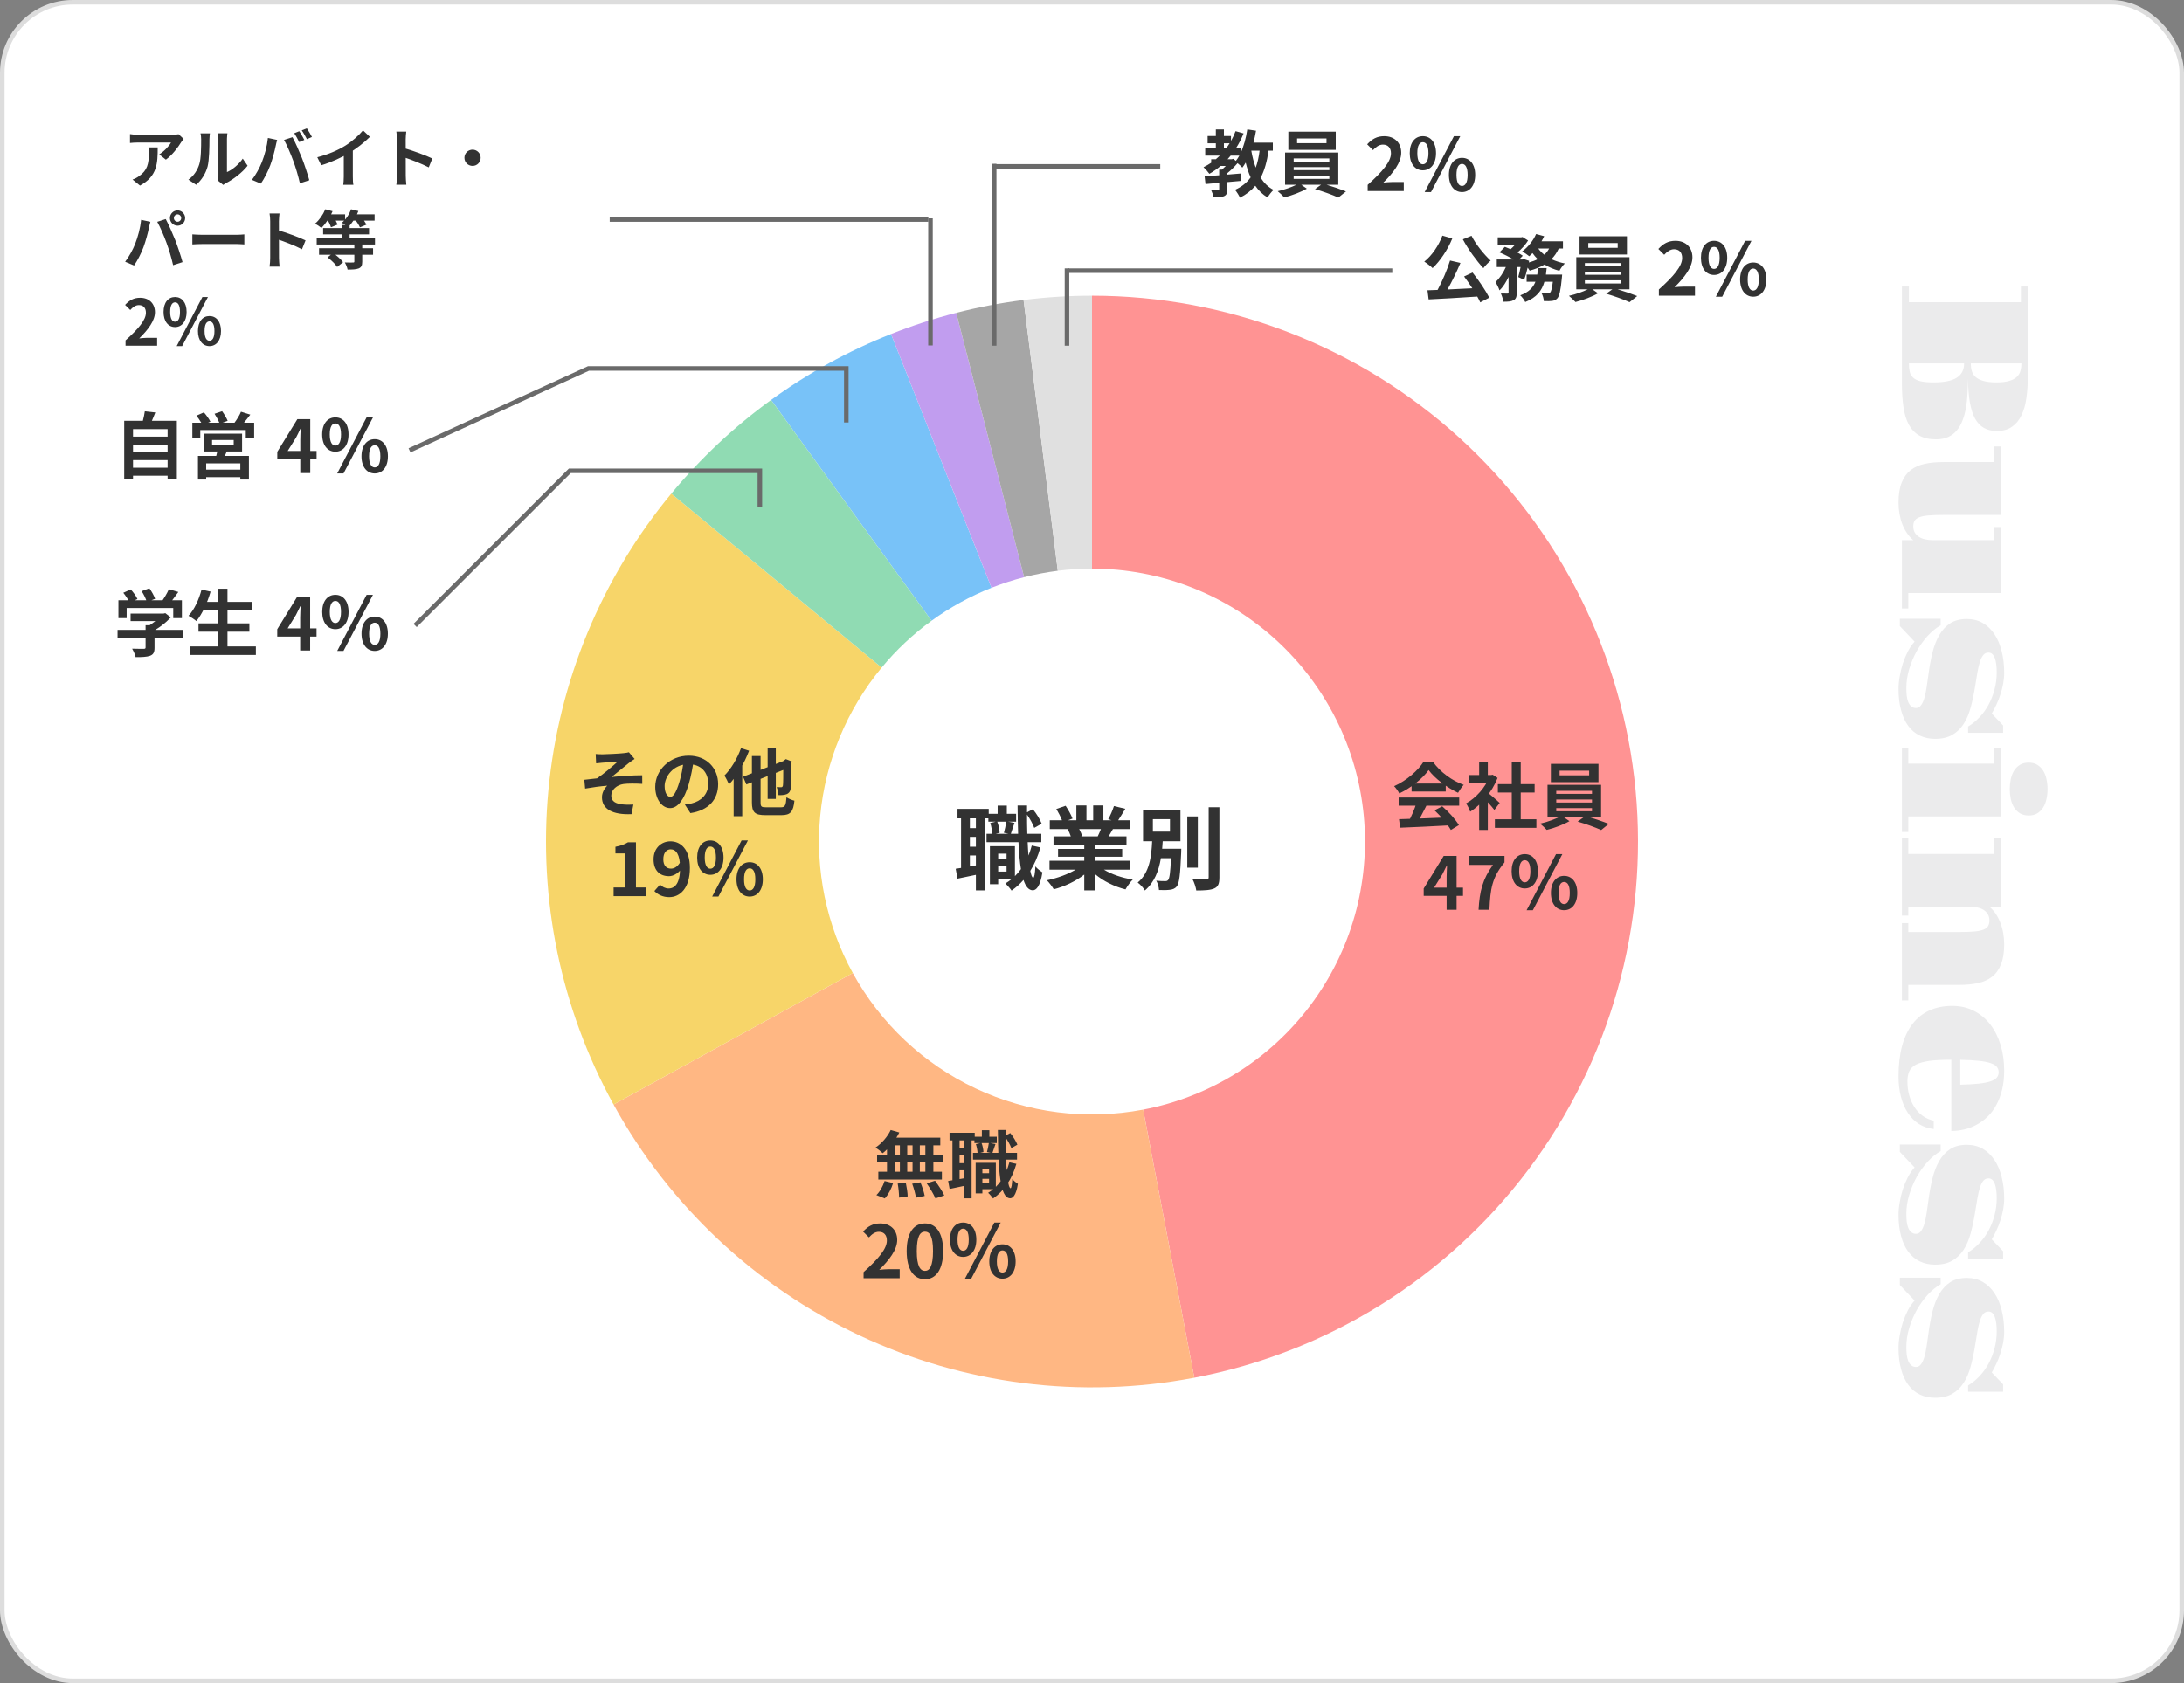
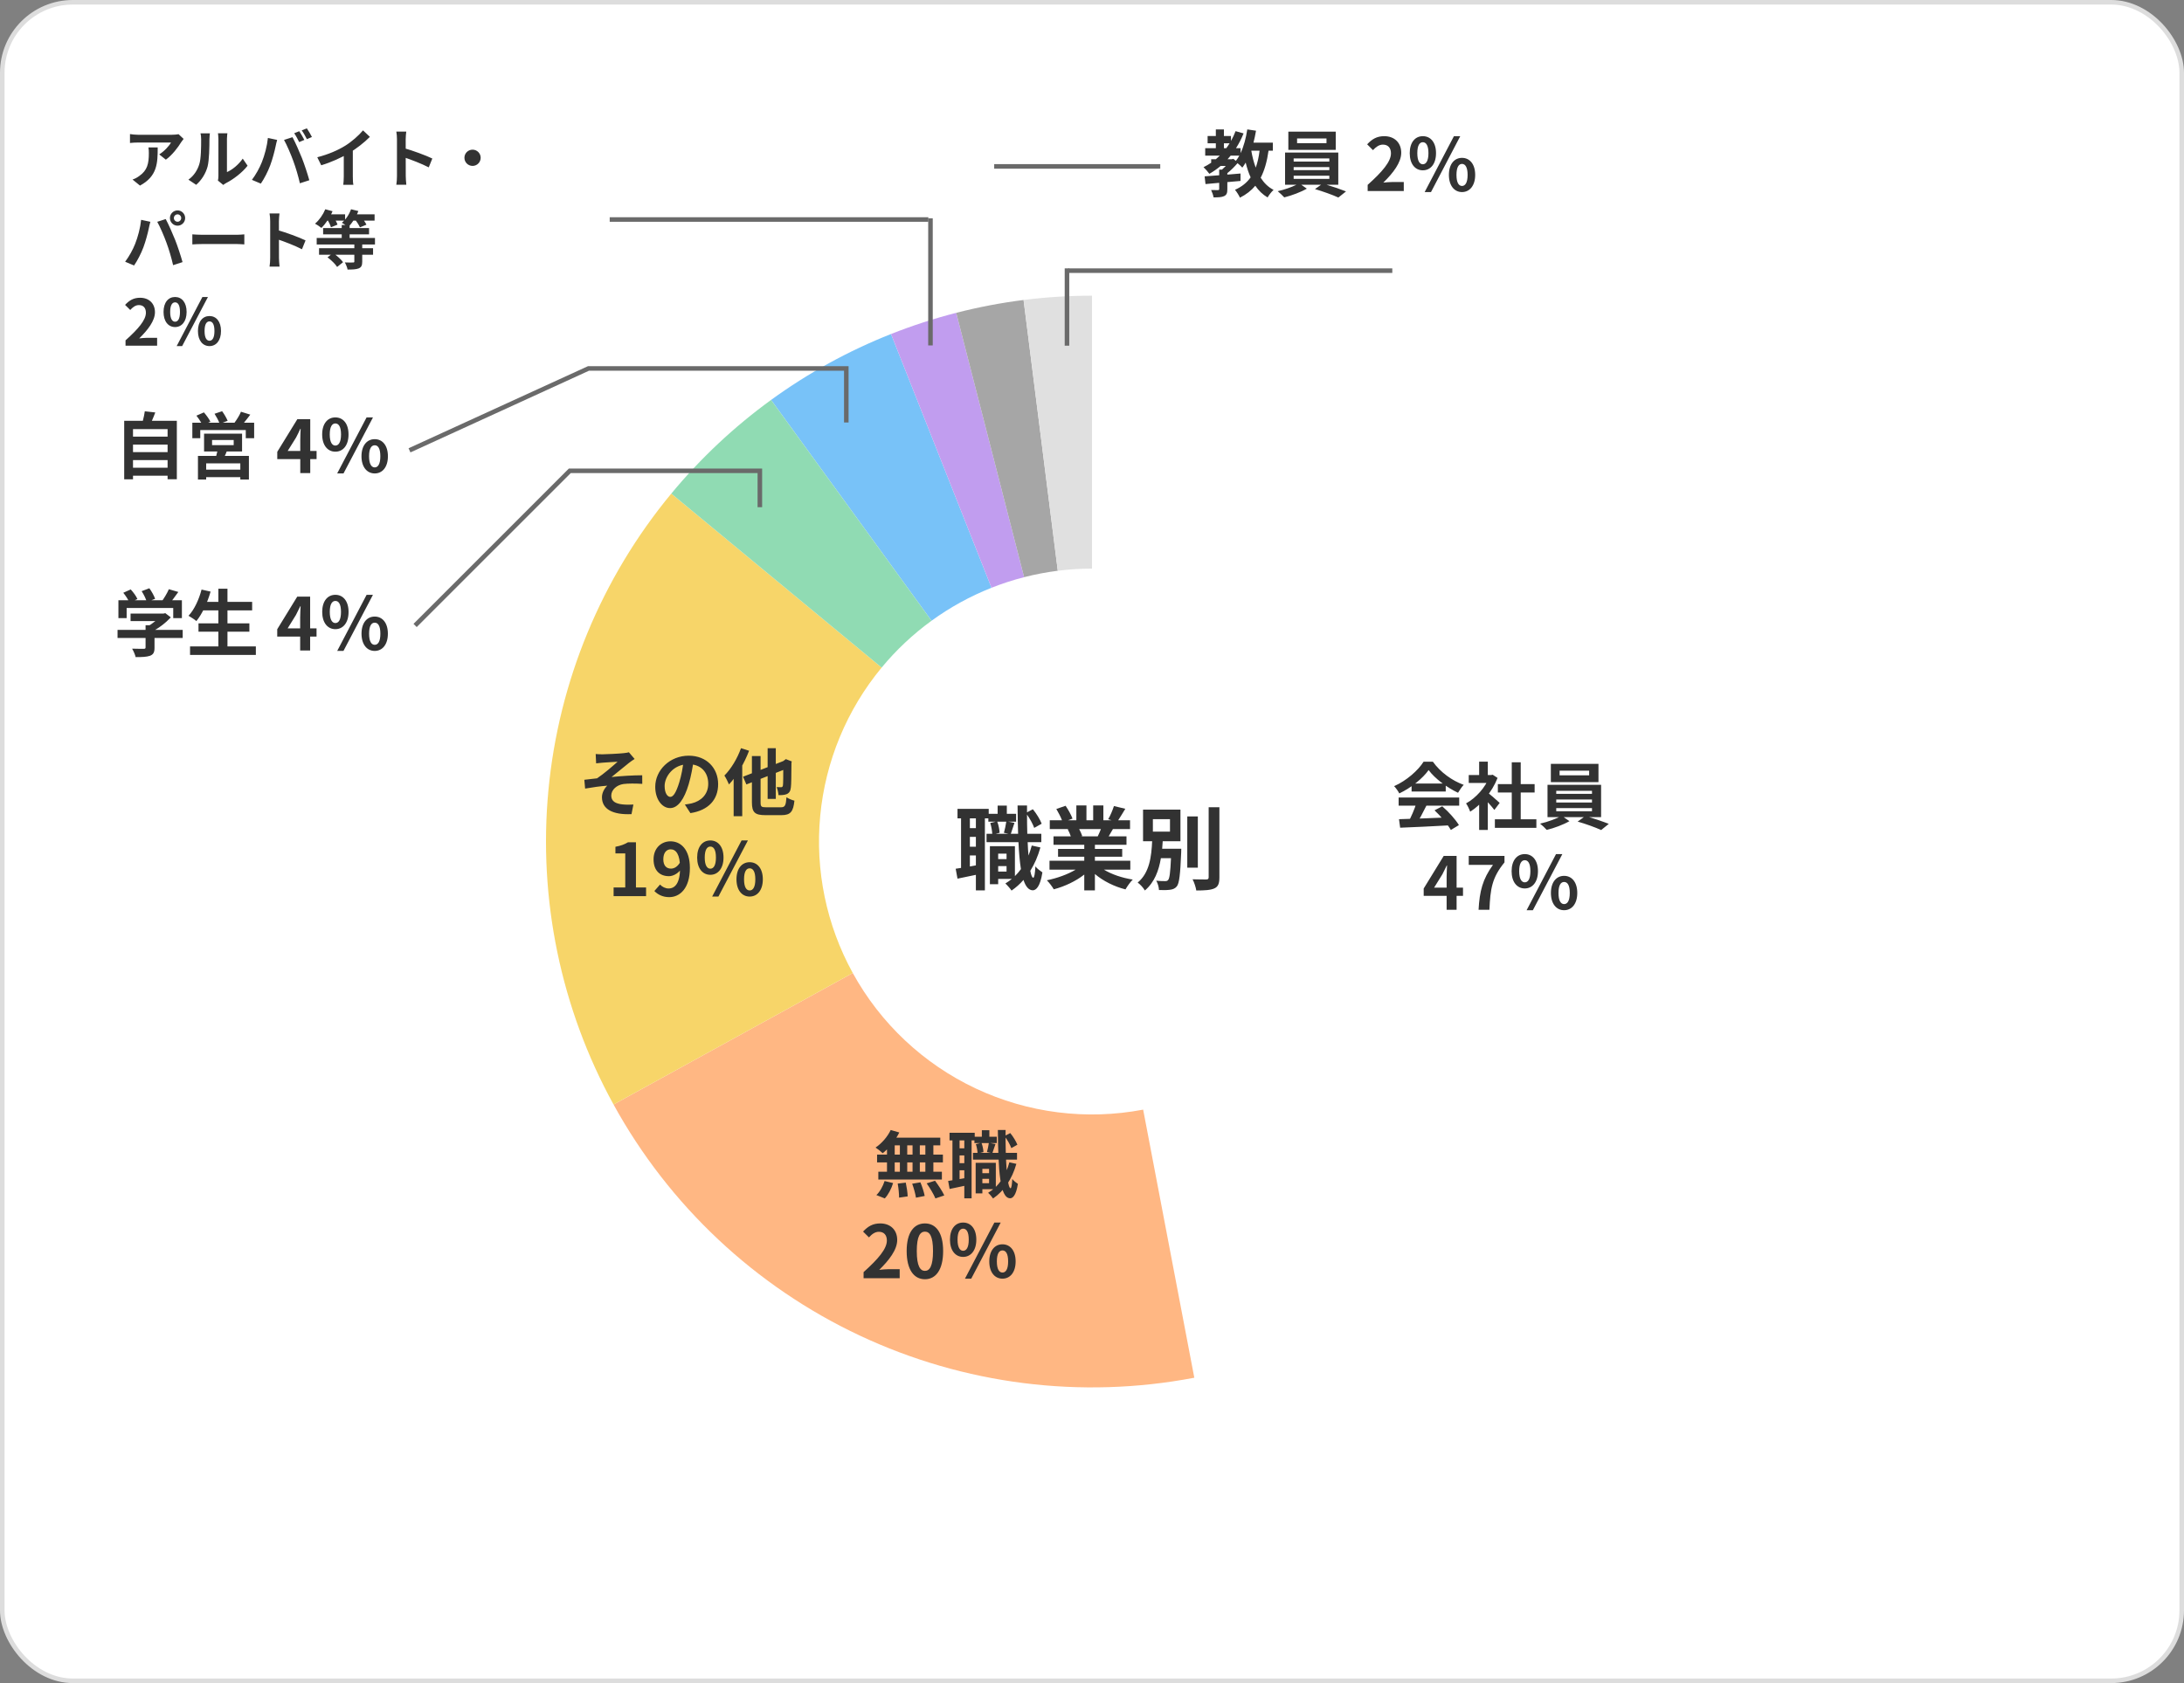
<svg xmlns="http://www.w3.org/2000/svg" width="480" height="370" viewBox="0 0 480 370" fill="none">
  <rect x="0" y="0" width="480" height="370" fill="#808080" stroke="none" />
  <rect x="0.5" y="0.5" width="479" height="369" rx="15.5" fill="white" stroke="#DDDDDD" />
  <path d="M219.38 191.6H221.22V190.4H219.38V191.6ZM221.22 187.66H219.38V188.86H221.22V187.66ZM221.16 180.64H219.18C219.48 181.4 219.66 182.42 219.7 183.08L218.8 183.3H221.66L220.64 183.08C220.84 182.38 221.06 181.36 221.16 180.64ZM214.48 182.06V179.9H213.16V182.06H214.48ZM213.16 190.48L214.48 190.24V188.06H213.16V190.48ZM214.48 186.14V183.98H213.16V186.14H214.48ZM226.76 185.88L228.66 186.3C228.12 188.22 227.38 189.94 226.44 191.44C226.62 192.4 226.84 192.94 227.08 192.96C227.32 192.96 227.48 192.04 227.56 190.46C227.9 190.94 228.76 191.56 229.1 191.78C228.6 195.02 227.66 195.72 226.98 195.72C226.08 195.7 225.42 194.9 224.94 193.44C224.16 194.34 223.28 195.12 222.32 195.78C222.06 195.38 221.38 194.6 220.96 194.22C221.46 193.92 221.94 193.58 222.38 193.22H219.38V194.38H217.56V186.02H223.06V192.6C223.54 192.14 223.98 191.62 224.38 191.06C224.12 189.44 223.94 187.44 223.84 185.14H216.82V183.3H218.08C218.04 182.64 217.88 181.66 217.64 180.92L218.8 180.64H217.22V179.9H216.46V195.74H214.48V192.32C213.06 192.62 211.64 192.92 210.44 193.16L210.04 190.98C210.4 190.94 210.8 190.88 211.22 190.8V179.9H210.44V177.82H217.3V178.9H219.26V177.1H221.28V178.9H223.32V180.64H221.6L222.96 180.9C222.66 181.76 222.38 182.66 222.16 183.3H223.76C223.7 181.4 223.66 179.3 223.64 177.08H225.72V178.58L227 177.9C227.82 178.88 228.6 180.18 228.94 181.08L227.3 182C227.02 181.2 226.38 180.02 225.72 179.08C225.72 180.56 225.74 181.96 225.78 183.3H228.86V185.14H225.86C225.9 186.2 225.96 187.18 226.04 188.08C226.32 187.38 226.56 186.64 226.76 185.88ZM241.96 182.26H237.18C237.46 182.78 237.72 183.38 237.86 183.8L237.52 183.86H241.26C241.5 183.38 241.74 182.8 241.96 182.26ZM248.42 191.18H242.62C244.32 192.22 246.64 193 248.96 193.36C248.42 193.88 247.72 194.88 247.36 195.52C244.9 194.9 242.48 193.7 240.64 192.14V195.74H238.3V192.26C236.44 193.72 233.98 194.88 231.6 195.5C231.26 194.92 230.58 194 230.08 193.52C232.32 193.06 234.68 192.22 236.4 191.18H230.66V189.22H238.3V188.34H232.54V186.62H238.3V185.72H231.54V183.86H235.34C235.18 183.36 234.92 182.76 234.66 182.3L234.9 182.26H230.72V180.32H233.4C233.12 179.56 232.6 178.6 232.16 177.84L234.2 177.14C234.78 178 235.44 179.18 235.72 179.96L234.74 180.32H236.56V177.06H238.78V180.32H240.26V177.06H242.5V180.32H244.28L243.56 180.1C244.04 179.28 244.54 178.08 244.82 177.2L247.32 177.8C246.76 178.72 246.22 179.62 245.76 180.32H248.36V182.26H244.6C244.28 182.84 243.96 183.38 243.66 183.86H247.58V185.72H240.64V186.62H246.64V188.34H240.64V189.22H248.42V191.18ZM253.38 180.08V182.82H257.14V180.08H253.38ZM255.42 186.58H259.62C259.62 186.58 259.6 187.16 259.6 187.44C259.4 192.26 259.18 194.18 258.64 194.86C258.24 195.34 257.78 195.52 257.14 195.6C256.6 195.68 255.68 195.7 254.72 195.66C254.7 195.04 254.46 194.18 254.12 193.6C254.92 193.7 255.72 193.7 256.08 193.7C256.38 193.7 256.56 193.66 256.74 193.44C257.04 193.1 257.22 191.82 257.36 188.66H255.14C254.68 191.4 253.74 193.96 251.62 195.76C251.28 195.16 250.6 194.42 250.04 194.02C252.66 191.86 253.06 188.26 253.22 184.94H251.22V177.98H259.44V184.94H255.54C255.5 185.48 255.46 186.04 255.42 186.58ZM263.26 179.48V190.74H260.94V179.48H263.26ZM265.64 177.46H268V192.86C268 194.26 267.72 194.92 266.9 195.3C266.08 195.68 264.74 195.76 262.92 195.76C262.82 195.06 262.46 193.96 262.1 193.3C263.4 193.34 264.68 193.34 265.1 193.34C265.48 193.34 265.64 193.22 265.64 192.86V177.46Z" fill="#323232" />
-   <path d="M240 65C269.871 65 298.668 76.141 320.762 96.244C342.855 116.348 356.656 143.969 359.467 173.707C362.279 203.445 353.897 233.163 335.962 257.05C318.027 280.938 291.828 297.277 262.486 302.874L251.243 243.937C265.914 241.139 279.014 232.969 287.981 221.025C296.949 209.082 301.139 194.223 299.734 179.354C298.328 164.484 291.427 150.674 280.381 140.622C269.334 130.57 254.935 125 240 125V65Z" fill="#FF9393" />
  <path d="M262.486 302.874C237.593 307.623 211.836 304.369 188.906 293.579C165.977 282.789 147.052 265.017 134.843 242.81L187.422 213.905C193.526 225.009 202.988 233.895 214.453 239.29C225.918 244.685 238.797 246.311 251.243 243.937L262.486 302.874Z" fill="#FFB783" />
  <path d="M134.843 242.81C123.255 221.731 118.269 197.655 120.533 173.707C122.796 149.759 132.205 127.044 147.538 108.509L193.769 146.755C186.103 156.022 181.398 167.379 180.266 179.353C179.134 191.328 181.627 203.365 187.422 213.905L134.843 242.81Z" fill="#F7D569" />
  <path d="M169.466 87.918C177.61 82.001 186.466 77.132 195.825 73.427L217.913 129.213C213.233 131.066 208.805 133.501 204.733 136.459L169.466 87.918Z" fill="#78C2F8" />
  <path d="M147.538 108.509C153.955 100.753 161.322 93.835 169.466 87.918L204.733 136.459C200.661 139.417 196.977 142.876 193.769 146.755L147.538 108.509Z" fill="#90DBB3" />
  <path d="M195.825 73.427C200.5 71.576 205.287 70.02 210.157 68.77L225.079 126.885C222.643 127.51 220.25 128.288 217.913 129.213L195.825 73.427Z" fill="#C19DEF" />
  <path d="M210.157 68.77C215.027 67.52 219.971 66.576 224.96 65.946L232.48 125.473C229.986 125.788 227.514 126.26 225.079 126.885L210.157 68.77Z" fill="#A6A6A6" />
  <path d="M224.96 65.946C229.949 65.316 234.972 65 240 65V125C237.486 125 234.974 125.158 232.48 125.473L224.96 65.946Z" fill="#E0E0E0" />
  <path d="M307.472 180.088C310.336 180.008 314.784 179.848 318.816 179.672L318.752 181.432C314.832 181.656 310.608 181.848 307.728 181.96L307.472 180.088ZM307.392 175.32H320.704V177.112H307.392V175.32ZM310.24 172.248H317.744V174.008H310.24V172.248ZM311.312 176.488L313.504 177.096C312.752 178.6 311.888 180.264 311.168 181.336L309.488 180.776C310.144 179.608 310.912 177.832 311.312 176.488ZM315.28 178.136L316.976 177.256C318.416 178.488 319.904 180.168 320.64 181.384L318.864 182.456C318.192 181.24 316.656 179.416 315.28 178.136ZM313.984 169.288C312.688 171.112 310.192 173.16 307.536 174.424C307.312 173.96 306.8 173.24 306.4 172.824C309.136 171.624 311.696 169.336 312.88 167.448H314.912C316.608 169.8 319.152 171.624 321.696 172.536C321.232 173.016 320.8 173.704 320.448 174.28C318.048 173.16 315.344 171.144 313.984 169.288ZM328.544 180.104H337.664V181.992H328.544V180.104ZM329.2 172.376H337.28V174.216H329.2V172.376ZM332.256 167.576H334.224V181.016H332.256V167.576ZM322.8 170.376H328.048V172.12H322.8V170.376ZM325.088 175.848L326.992 173.576V182.456H325.088V175.848ZM325.088 167.432H326.992V171.192H325.088V167.432ZM326.8 174.12C327.36 174.504 329.168 176.104 329.6 176.504L328.432 178.056C327.808 177.224 326.464 175.752 325.744 175.048L326.8 174.12ZM327.344 170.376H327.728L328.064 170.312L329.136 171.016C327.92 174.136 325.504 176.936 323.12 178.44C322.944 177.928 322.496 176.984 322.208 176.616C324.384 175.432 326.496 173.08 327.344 170.728V170.376ZM342.768 169.416V170.44H349.264V169.416H342.768ZM340.848 167.928H351.312V171.944H340.848V167.928ZM342.032 175.752V176.424H349.888V175.752H342.032ZM342.032 177.656V178.344H349.888V177.656H342.032ZM342.032 173.848V174.52H349.888V173.848H342.032ZM340.112 172.536H351.888V179.64H340.112V172.536ZM343.216 179.32L344.928 180.52C343.648 181.272 341.568 182.056 339.936 182.44C339.584 182.04 338.944 181.432 338.48 181.064C340.16 180.696 342.208 179.944 343.216 179.32ZM346.736 180.616L348.416 179.4C350.112 179.848 352.256 180.6 353.584 181.112L351.904 182.472C350.656 181.896 348.448 181.096 346.736 180.616ZM317.939 200V192.72C317.939 192.032 318.003 190.96 318.035 190.256H317.971C317.667 190.896 317.347 191.552 317.011 192.192L315.187 195.136H321.539V196.944H312.899V195.328L317.299 188.16H320.131V200H317.939ZM324.96 200C325.184 195.904 325.856 193.264 328.128 190.128H322.8V188.16H330.656V189.584C327.904 192.944 327.552 195.376 327.344 200H324.96ZM335.118 195.312C333.406 195.312 332.222 193.888 332.222 191.52C332.222 189.136 333.406 187.76 335.118 187.76C336.814 187.76 338.014 189.136 338.014 191.52C338.014 193.888 336.814 195.312 335.118 195.312ZM335.118 193.968C335.822 193.968 336.35 193.264 336.35 191.52C336.35 189.76 335.822 189.104 335.118 189.104C334.43 189.104 333.886 189.76 333.886 191.52C333.886 193.264 334.43 193.968 335.118 193.968ZM343.758 200.096C342.062 200.096 340.862 198.688 340.862 196.304C340.862 193.92 342.062 192.544 343.758 192.544C345.454 192.544 346.654 193.92 346.654 196.304C346.654 198.688 345.454 200.096 343.758 200.096ZM343.758 198.752C344.478 198.752 345.006 198.048 345.006 196.304C345.006 194.56 344.478 193.888 343.758 193.888C343.054 193.888 342.526 194.56 342.526 196.304C342.526 198.048 343.054 198.752 343.758 198.752ZM335.518 200.096L341.982 187.76H343.374L336.894 200.096H335.518Z" fill="#323232" />
  <path d="M28.697 134.888H36.073V136.536H28.697V134.888ZM25.833 138.472H40.153V140.248H25.833V138.472ZM31.993 137.448H33.961V142.392C33.961 143.384 33.721 143.88 32.953 144.168C32.201 144.424 31.177 144.456 29.817 144.456C29.689 143.912 29.337 143.096 29.033 142.6C30.057 142.632 31.257 142.632 31.577 142.632C31.897 142.632 31.993 142.552 31.993 142.328V137.448ZM35.449 134.888H35.929L36.329 134.792L37.545 135.72C36.441 136.904 34.857 138.152 33.289 138.904C33.065 138.584 32.553 138.056 32.265 137.8C33.497 137.16 34.857 136.024 35.449 135.24V134.888ZM26.025 131.96H39.977V135.88H38.073V133.656H27.833V135.88H26.025V131.96ZM37.113 129.528L39.193 130.136C38.457 131.192 37.625 132.28 36.969 132.984L35.401 132.408C36.009 131.624 36.729 130.424 37.113 129.528ZM27.097 130.312L28.729 129.576C29.305 130.2 29.945 131.064 30.201 131.688L28.457 132.488C28.233 131.896 27.641 130.984 27.097 130.312ZM31.129 129.96L32.825 129.32C33.337 130.024 33.881 131 34.089 131.64L32.265 132.344C32.105 131.704 31.609 130.696 31.129 129.96ZM44.281 132.312H55.417V134.184H44.281V132.312ZM43.625 137.032H54.809V138.872H43.625V137.032ZM41.769 142.104H56.233V143.976H41.769V142.104ZM47.993 129.416H49.993V143.032H47.993V129.416ZM44.297 129.608L46.281 130.056C45.577 132.536 44.409 135 43.161 136.536C42.777 136.2 41.929 135.64 41.433 135.368C42.697 134.024 43.721 131.816 44.297 129.608ZM65.97 143V135.72C65.97 135.032 66.034 133.96 66.066 133.256H66.002C65.698 133.896 65.378 134.552 65.042 135.192L63.218 138.136H69.57V139.944H60.93V138.328L65.33 131.16H68.162V143H65.97ZM73.711 138.312C71.999 138.312 70.815 136.888 70.815 134.52C70.815 132.136 71.999 130.76 73.711 130.76C75.407 130.76 76.607 132.136 76.607 134.52C76.607 136.888 75.407 138.312 73.711 138.312ZM73.711 136.968C74.415 136.968 74.943 136.264 74.943 134.52C74.943 132.76 74.415 132.104 73.711 132.104C73.023 132.104 72.479 132.76 72.479 134.52C72.479 136.264 73.023 136.968 73.711 136.968ZM82.351 143.096C80.655 143.096 79.455 141.688 79.455 139.304C79.455 136.92 80.655 135.544 82.351 135.544C84.047 135.544 85.247 136.92 85.247 139.304C85.247 141.688 84.047 143.096 82.351 143.096ZM82.351 141.752C83.071 141.752 83.599 141.048 83.599 139.304C83.599 137.56 83.071 136.888 82.351 136.888C81.647 136.888 81.119 137.56 81.119 139.304C81.119 141.048 81.647 141.752 82.351 141.752ZM74.111 143.096L80.575 130.76H81.967L75.487 143.096H74.111Z" fill="#323232" />
  <path d="M29.233 102.816H36.833V101.152H29.233V102.816ZM36.833 97.744H29.233V99.392H36.833V97.744ZM36.833 94.336H29.233V95.984H36.833V94.336ZM33.377 92.512H38.865V105.36H36.833V104.576H29.233V105.376H27.297V92.512H31.393C31.569 91.824 31.745 91.056 31.825 90.416L34.129 90.672C33.889 91.312 33.633 91.936 33.377 92.512ZM52.817 103.248V101.856H45.313V103.248H52.817ZM46.609 96.736V97.856H51.361V96.736H46.609ZM53.201 99.248H49.825C49.697 99.6 49.553 99.92 49.409 100.224H54.705V105.424H52.817V104.896H45.313V105.424H43.505V100.224H47.521C47.601 99.904 47.697 99.568 47.761 99.248H44.849V95.328H53.201V99.248ZM53.617 92.928H55.857V96.336H54.017V94.544H44.017V96.336H42.273V92.928H44.225C43.937 92.416 43.537 91.84 43.169 91.376L44.817 90.656C45.345 91.264 45.969 92.112 46.241 92.704L45.729 92.928H48.193C47.969 92.352 47.537 91.568 47.153 90.96L48.817 90.4C49.281 91.024 49.809 91.936 50.033 92.512L48.913 92.928H51.537C52.049 92.24 52.657 91.28 52.961 90.512L55.009 91.152C54.545 91.76 54.065 92.4 53.617 92.928ZM63.226 99.136H65.994V96.72C65.994 96.032 66.042 94.96 66.074 94.256H66.01C65.722 94.896 65.402 95.552 65.066 96.192L63.226 99.136ZM65.994 104V100.928H60.938V99.328L65.354 92.144H68.186V99.136H69.578V100.928H68.186V104H65.994ZM73.703 99.296C72.007 99.296 70.807 97.888 70.807 95.504C70.807 93.12 72.007 91.76 73.703 91.76C75.415 91.76 76.599 93.12 76.599 95.504C76.599 97.888 75.415 99.296 73.703 99.296ZM73.703 97.952C74.407 97.952 74.951 97.248 74.951 95.504C74.951 93.76 74.407 93.088 73.703 93.088C73.015 93.088 72.471 93.76 72.471 95.504C72.471 97.248 73.015 97.952 73.703 97.952ZM82.359 104.08C80.663 104.08 79.447 102.672 79.447 100.304C79.447 97.92 80.663 96.544 82.359 96.544C84.055 96.544 85.255 97.92 85.255 100.304C85.255 102.672 84.055 104.08 82.359 104.08ZM82.359 102.752C83.063 102.752 83.591 102.032 83.591 100.304C83.591 98.544 83.063 97.888 82.359 97.888C81.655 97.888 81.111 98.544 81.111 100.304C81.111 102.032 81.655 102.752 82.359 102.752ZM74.103 104.08L80.567 91.76H81.975L75.495 104.08H74.103Z" fill="#323232" />
  <path d="M276.833 33.12H275.009C275.233 34.448 275.553 35.696 275.985 36.848C276.385 35.76 276.657 34.512 276.833 33.12ZM270.721 35.008L271.057 34.912L271.617 35.36C271.889 35.024 272.145 34.64 272.385 34.208H270.481C270.257 34.48 270.033 34.752 269.793 35.008H270.721ZM268.993 31.504V32.576H269.521C269.777 32.224 270.017 31.872 270.241 31.504H268.993ZM279.745 33.12H278.801C278.465 35.488 277.921 37.44 277.073 39.072C277.793 40.208 278.721 41.136 279.905 41.744C279.473 42.128 278.881 42.88 278.593 43.408C277.489 42.752 276.609 41.888 275.889 40.832C275.009 41.888 273.905 42.752 272.513 43.456C272.337 43.008 271.777 42.128 271.425 41.728C272.929 41.056 274.033 40.16 274.865 38.992C274.417 38.016 274.065 36.928 273.777 35.744C273.537 36.144 273.297 36.512 273.041 36.848C272.833 36.608 272.385 36.192 271.985 35.872C271.345 36.624 270.529 37.44 269.745 38.064V38.384C270.705 38.32 271.681 38.224 272.641 38.144V39.776C271.681 39.872 270.705 39.952 269.745 40.032V41.6C269.745 42.416 269.601 42.848 269.025 43.12C268.449 43.376 267.713 43.392 266.721 43.392C266.641 42.896 266.401 42.224 266.177 41.776C266.785 41.792 267.489 41.792 267.681 41.792C267.889 41.776 267.953 41.728 267.953 41.552V40.192C266.849 40.288 265.825 40.384 264.945 40.464L264.753 38.768C265.649 38.704 266.753 38.624 267.953 38.528V37.28H268.577C268.849 37.04 269.137 36.768 269.409 36.48H268.273C267.489 37.136 266.673 37.712 265.793 38.208C265.537 37.84 264.897 37.104 264.513 36.752C265.105 36.464 265.665 36.128 266.193 35.776V35.008H267.217C267.521 34.752 267.809 34.48 268.097 34.208H264.881V32.576H267.217V31.504H265.409V29.904H267.217V28.448H268.993V29.904H270.545V30.992C270.929 30.32 271.265 29.584 271.553 28.832L273.313 29.328C272.849 30.496 272.289 31.568 271.649 32.576H272.657V33.664C273.361 32.176 273.841 30.336 274.129 28.448L276.049 28.736C275.889 29.632 275.713 30.512 275.489 31.36H279.745V33.12ZM291.537 31.472V30.432H285.073V31.472H291.537ZM293.569 28.944V32.944H283.153V28.944H293.569ZM284.321 38.624V39.328H292.161V38.624H284.321ZM284.321 36.736V37.408H292.161V36.736H284.321ZM284.321 34.832V35.52H292.161V34.832H284.321ZM294.129 40.608H291.537C293.041 41.056 294.721 41.632 295.825 42.08L294.145 43.424C292.913 42.848 290.705 42.064 289.009 41.568L290.353 40.608H285.985L287.217 41.472C285.921 42.224 283.873 42.992 282.257 43.392C281.905 42.992 281.249 42.4 280.817 42.032C282.209 41.728 283.857 41.152 284.945 40.608H282.433V33.536H294.129V40.608ZM300.586 42V40.64C303.802 37.76 305.706 35.536 305.706 33.712C305.706 32.512 305.066 31.792 303.93 31.792C303.066 31.792 302.362 32.352 301.754 33.008L300.474 31.728C301.562 30.56 302.618 29.936 304.234 29.936C306.474 29.936 307.962 31.376 307.962 33.584C307.962 35.728 306.186 38.032 304.026 40.144C304.618 40.08 305.402 40.016 305.962 40.016H308.522V42H300.586ZM312.712 37.44C311.016 37.44 309.832 36.048 309.832 33.664C309.832 31.296 311.016 29.936 312.712 29.936C314.408 29.936 315.608 31.296 315.608 33.664C315.608 36.048 314.408 37.44 312.712 37.44ZM312.712 36.112C313.4 36.112 313.944 35.408 313.944 33.664C313.944 31.92 313.4 31.264 312.712 31.264C312.024 31.264 311.496 31.92 311.496 33.664C311.496 35.408 312.024 36.112 312.712 36.112ZM313.112 42.224L319.544 29.936H320.936L314.504 42.224H313.112ZM321.32 42.224C319.64 42.224 318.44 40.816 318.44 38.448C318.44 36.064 319.64 34.704 321.32 34.704C323 34.704 324.216 36.064 324.216 38.448C324.216 40.816 323 42.224 321.32 42.224ZM321.32 40.88C322.008 40.88 322.552 40.192 322.552 38.448C322.552 36.704 322.008 36.032 321.32 36.032C320.632 36.032 320.104 36.704 320.104 38.448C320.104 40.192 320.632 40.88 321.32 40.88Z" fill="#323232" />
-   <path d="M321.505 52.616L323.409 51.832C324.337 53.704 326.161 55.944 327.617 57.288C327.121 57.688 326.385 58.424 326.017 58.952C324.513 57.336 322.673 54.808 321.505 52.616ZM317.009 51.8L319.185 52.424C318.161 54.936 316.481 57.416 314.849 58.936C314.465 58.536 313.521 57.816 313.025 57.512C314.673 56.216 316.177 54.024 317.009 51.8ZM321.777 60.776L323.633 59.912C325.025 61.64 326.529 63.896 327.313 65.432L325.329 66.472C325.169 66.088 324.945 65.656 324.673 65.192C320.833 65.448 316.801 65.688 313.985 65.816L313.729 63.816L315.953 63.736C316.977 61.832 318.081 59.272 318.689 57.272L320.977 57.8C320.145 59.768 319.105 61.912 318.129 63.64C319.857 63.56 321.729 63.464 323.585 63.368C323.009 62.472 322.369 61.56 321.777 60.776ZM339.761 60.36H343.329C343.329 60.36 343.297 60.856 343.265 61.08C343.009 63.848 342.721 65.08 342.257 65.592C341.905 65.96 341.569 66.088 341.089 66.152C340.689 66.2 340.033 66.216 339.297 66.184C339.281 65.656 339.073 64.92 338.785 64.424C339.361 64.488 339.905 64.504 340.161 64.504C340.385 64.504 340.513 64.472 340.673 64.328C340.897 64.12 341.105 63.432 341.281 61.944H339.425C338.881 63.848 337.745 65.4 335.217 66.392C335.009 65.944 334.513 65.272 334.113 64.92C336.033 64.216 336.961 63.192 337.457 61.944H335.521V60.36H337.857C337.937 59.896 337.985 59.432 338.017 58.936H339.921C339.873 59.416 339.825 59.896 339.761 60.36ZM340.465 54.632H338.081C338.433 55.128 338.881 55.592 339.409 55.992C339.841 55.608 340.193 55.144 340.465 54.632ZM343.505 54.632H342.577C342.161 55.544 341.633 56.312 340.977 56.968C341.857 57.384 342.849 57.704 343.921 57.912C343.505 58.296 342.977 59.048 342.721 59.528C341.505 59.224 340.417 58.744 339.457 58.152C338.513 58.728 337.409 59.16 336.193 59.496C336.097 59.32 335.937 59.08 335.745 58.824C335.521 59.816 335.249 60.776 334.961 61.496L333.681 60.904C333.857 60.312 334.049 59.512 334.193 58.696H333.345V64.328C333.345 65.192 333.217 65.704 332.657 65.992C332.113 66.296 331.393 66.328 330.401 66.328C330.353 65.8 330.097 65.032 329.857 64.52C330.449 64.536 331.089 64.536 331.297 64.536C331.489 64.52 331.553 64.488 331.553 64.296V60.872C330.993 62.056 330.321 63.128 329.553 63.832C329.393 63.288 328.977 62.504 328.689 61.992C329.569 61.208 330.401 59.96 330.961 58.696H328.961V57.032H332.625C331.729 56.488 330.529 55.88 329.537 55.48L330.737 54.264C331.121 54.408 331.569 54.584 332.001 54.776C332.353 54.472 332.705 54.12 333.009 53.768H329.169V52.168H334.337L334.625 52.104L335.841 52.872C335.297 53.768 334.401 54.744 333.505 55.512C333.969 55.752 334.369 55.992 334.673 56.216L333.889 57.032H334.657L334.913 56.952L336.065 57.336L336.001 57.704C336.705 57.512 337.377 57.272 337.953 56.968C337.537 56.568 337.153 56.12 336.817 55.64C336.577 55.896 336.337 56.12 336.097 56.328C335.729 56.024 334.993 55.512 334.545 55.256C335.793 54.36 336.977 52.92 337.601 51.448L339.377 51.928C339.201 52.312 339.009 52.68 338.785 53.048H343.505V54.632ZM355.537 54.472V53.432H349.073V54.472H355.537ZM357.569 51.944V55.944H347.153V51.944H357.569ZM348.321 61.624V62.328H356.161V61.624H348.321ZM348.321 59.736V60.408H356.161V59.736H348.321ZM348.321 57.832V58.52H356.161V57.832H348.321ZM358.129 63.608H355.537C357.041 64.056 358.721 64.632 359.825 65.08L358.145 66.424C356.913 65.848 354.705 65.064 353.009 64.568L354.353 63.608H349.985L351.217 64.472C349.921 65.224 347.873 65.992 346.257 66.392C345.905 65.992 345.249 65.4 344.817 65.032C346.209 64.728 347.857 64.152 348.945 63.608H346.433V56.536H358.129V63.608ZM364.586 65V63.64C367.802 60.76 369.706 58.536 369.706 56.712C369.706 55.512 369.066 54.792 367.93 54.792C367.066 54.792 366.362 55.352 365.754 56.008L364.474 54.728C365.562 53.56 366.618 52.936 368.234 52.936C370.474 52.936 371.962 54.376 371.962 56.584C371.962 58.728 370.186 61.032 368.026 63.144C368.618 63.08 369.402 63.016 369.962 63.016H372.522V65H364.586ZM376.712 60.44C375.016 60.44 373.832 59.048 373.832 56.664C373.832 54.296 375.016 52.936 376.712 52.936C378.408 52.936 379.608 54.296 379.608 56.664C379.608 59.048 378.408 60.44 376.712 60.44ZM376.712 59.112C377.4 59.112 377.944 58.408 377.944 56.664C377.944 54.92 377.4 54.264 376.712 54.264C376.024 54.264 375.496 54.92 375.496 56.664C375.496 58.408 376.024 59.112 376.712 59.112ZM377.112 65.224L383.544 52.936H384.936L378.504 65.224H377.112ZM385.32 65.224C383.64 65.224 382.44 63.816 382.44 61.448C382.44 59.064 383.64 57.704 385.32 57.704C387 57.704 388.216 59.064 388.216 61.448C388.216 63.816 387 65.224 385.32 65.224ZM385.32 63.88C386.008 63.88 386.552 63.192 386.552 61.448C386.552 59.704 386.008 59.032 385.32 59.032C384.632 59.032 384.104 59.704 384.104 61.448C384.104 63.192 384.632 63.88 385.32 63.88Z" fill="#323232" />
  <path d="M40.356 30.536C40.216 30.718 39.95 31.054 39.824 31.25C39.166 32.342 37.836 34.12 36.45 35.1L34.994 33.938C36.128 33.252 37.22 32.02 37.584 31.334C36.73 31.334 31.158 31.334 30.276 31.334C29.702 31.334 29.226 31.362 28.568 31.432V29.472C29.114 29.556 29.702 29.626 30.276 29.626C31.158 29.626 37.094 29.626 37.822 29.626C38.214 29.626 38.984 29.57 39.25 29.5L40.356 30.536ZM34.658 32.412C34.658 35.884 34.574 38.74 30.766 40.798L29.128 39.468C29.59 39.314 30.094 39.076 30.612 38.684C32.376 37.452 32.712 35.982 32.712 33.686C32.712 33.238 32.698 32.874 32.628 32.412H34.658ZM47.891 39.692C47.961 39.426 48.003 39.048 48.003 38.67C48.003 37.928 48.003 31.642 48.003 30.508C48.003 29.878 47.905 29.332 47.905 29.304H49.977C49.977 29.332 49.879 29.892 49.879 30.522C49.879 31.642 49.879 36.976 49.879 37.83C51.027 37.34 52.399 36.234 53.351 34.876L54.415 36.43C53.253 37.942 51.251 39.454 49.669 40.252C49.375 40.406 49.207 40.56 49.067 40.658L47.891 39.692ZM41.409 39.496C42.655 38.628 43.411 37.34 43.789 36.136C44.195 34.946 44.209 32.286 44.209 30.606C44.209 30.032 44.153 29.668 44.069 29.318H46.127C46.127 29.374 46.029 30.004 46.029 30.578C46.029 32.244 45.987 35.198 45.623 36.612C45.189 38.18 44.321 39.566 43.117 40.63L41.409 39.496ZM65.769 28.842C66.119 29.346 66.623 30.242 66.889 30.76L65.755 31.236C65.475 30.662 65.041 29.836 64.663 29.29L65.769 28.842ZM67.435 28.212C67.799 28.73 68.317 29.626 68.555 30.116L67.449 30.592C67.155 30.004 66.707 29.192 66.315 28.66L67.435 28.212ZM57.551 35.646C58.167 34.092 58.699 32.118 58.881 30.326L60.911 30.76C60.799 31.152 60.631 31.838 60.575 32.16C60.379 33.14 59.875 35.058 59.385 36.36C58.881 37.718 58.055 39.314 57.327 40.364L55.367 39.538C56.235 38.39 57.061 36.892 57.551 35.646ZM64.453 35.366C63.921 33.896 63.025 31.824 62.423 30.76L64.285 30.158C64.873 31.236 65.825 33.392 66.357 34.736C66.861 36.01 67.603 38.236 67.981 39.622L65.909 40.294C65.531 38.642 65.013 36.878 64.453 35.366ZM69.731 34.568C72.237 33.924 74.281 33.014 75.849 32.048C77.277 31.166 78.873 29.766 79.783 28.66L81.295 30.088C80.021 31.376 78.313 32.692 76.661 33.686C75.079 34.624 72.811 35.674 70.599 36.332L69.731 34.568ZM75.555 32.958L77.543 32.482V38.796C77.543 39.412 77.571 40.28 77.669 40.63H75.443C75.499 40.294 75.555 39.412 75.555 38.796V32.958ZM87.245 38.67C87.245 37.592 87.245 31.796 87.245 30.62C87.245 30.116 87.203 29.43 87.105 28.926H89.289C89.233 29.43 89.163 30.032 89.163 30.62C89.163 32.16 89.177 37.634 89.177 38.67C89.177 39.062 89.233 40.042 89.303 40.616H87.105C87.203 40.07 87.245 39.216 87.245 38.67ZM88.757 32.552C90.619 33.07 93.643 34.176 95.015 34.848L94.231 36.794C92.635 35.968 90.283 35.072 88.757 34.568V32.552ZM103.863 32.902C104.843 32.902 105.641 33.7 105.641 34.68C105.641 35.674 104.843 36.472 103.863 36.472C102.869 36.472 102.071 35.674 102.071 34.68C102.071 33.7 102.869 32.902 103.863 32.902ZM38.214 47.934C38.214 48.382 38.578 48.746 39.026 48.746C39.46 48.746 39.824 48.382 39.824 47.934C39.824 47.486 39.46 47.122 39.026 47.122C38.578 47.122 38.214 47.486 38.214 47.934ZM37.346 47.934C37.346 47.01 38.102 46.254 39.026 46.254C39.936 46.254 40.692 47.01 40.692 47.934C40.692 48.858 39.936 49.614 39.026 49.614C38.102 49.614 37.346 48.858 37.346 47.934ZM29.688 53.646C30.304 52.092 30.836 50.118 31.018 48.326L33.048 48.76C32.936 49.152 32.768 49.838 32.712 50.16C32.516 51.14 32.012 53.058 31.522 54.36C31.018 55.718 30.192 57.314 29.464 58.364L27.504 57.538C28.372 56.39 29.198 54.892 29.688 53.646ZM36.59 53.366C36.058 51.896 35.162 49.824 34.56 48.76L36.422 48.158C37.01 49.236 37.962 51.392 38.494 52.736C38.998 54.01 39.74 56.236 40.118 57.622L38.046 58.294C37.668 56.642 37.15 54.878 36.59 53.366ZM42.274 51.518C42.792 51.56 43.8 51.616 44.528 51.616C46.18 51.616 50.8 51.616 52.046 51.616C52.704 51.616 53.32 51.546 53.698 51.518V53.73C53.362 53.716 52.648 53.646 52.06 53.646C50.786 53.646 46.18 53.646 44.528 53.646C43.744 53.646 42.806 53.688 42.274 53.73V51.518ZM59.382 56.67C59.382 55.592 59.382 49.796 59.382 48.62C59.382 48.116 59.34 47.43 59.242 46.926H61.426C61.37 47.43 61.3 48.032 61.3 48.62C61.3 50.16 61.314 55.634 61.314 56.67C61.314 57.062 61.37 58.042 61.44 58.616H59.242C59.34 58.07 59.382 57.216 59.382 56.67ZM60.894 50.552C62.756 51.07 65.78 52.176 67.152 52.848L66.368 54.794C64.772 53.968 62.42 53.072 60.894 52.568V50.552ZM75.104 49.46H76.84V53.198H75.104V49.46ZM71.016 50.132H81.11V51.518H71.016V50.132ZM69.602 52.316H82.412V53.744H69.602V52.316ZM70.12 54.57H81.992V55.998H70.12V54.57ZM77.876 53.548H79.612V57.524C79.612 58.336 79.43 58.756 78.828 59.008C78.24 59.232 77.442 59.26 76.392 59.26C76.308 58.784 76.028 58.112 75.79 57.692C76.504 57.72 77.33 57.72 77.568 57.706C77.806 57.706 77.876 57.664 77.876 57.482V53.548ZM71.38 47.122H75.846V48.494H71.38V47.122ZM76.938 47.122H82.328V48.494H76.938V47.122ZM71.492 46.002L73.088 46.436C72.5 47.822 71.548 49.222 70.638 50.104C70.316 49.824 69.63 49.376 69.238 49.166C70.162 48.396 71.002 47.192 71.492 46.002ZM77.148 46.002L78.758 46.394C78.254 47.752 77.386 49.082 76.518 49.908C76.196 49.628 75.51 49.18 75.132 48.97C76 48.27 76.756 47.136 77.148 46.002ZM71.912 48.186L73.27 47.654C73.62 48.186 74.026 48.9 74.18 49.376L72.738 49.964C72.612 49.502 72.248 48.746 71.912 48.186ZM78.016 48.214L79.374 47.668C79.794 48.186 80.312 48.9 80.536 49.39L79.108 49.978C78.912 49.516 78.436 48.76 78.016 48.214ZM71.982 56.572L73.2 55.62C73.998 56.18 74.964 57.006 75.398 57.636L74.096 58.686C73.704 58.042 72.78 57.174 71.982 56.572ZM27.588 76V74.824C30.416 72.29 32.068 70.344 32.068 68.748C32.068 67.712 31.522 67.068 30.528 67.068C29.758 67.068 29.156 67.558 28.624 68.146L27.49 67.026C28.442 66.004 29.38 65.458 30.794 65.458C32.74 65.458 34.056 66.704 34.056 68.636C34.056 70.526 32.488 72.542 30.598 74.39C31.116 74.334 31.802 74.264 32.292 74.264H34.532V76H27.588ZM38.478 71.898C36.98 71.898 35.944 70.652 35.944 68.58C35.944 66.494 36.98 65.29 38.478 65.29C39.962 65.29 41.012 66.494 41.012 68.58C41.012 70.652 39.962 71.898 38.478 71.898ZM38.478 70.722C39.094 70.722 39.556 70.106 39.556 68.58C39.556 67.04 39.094 66.466 38.478 66.466C37.876 66.466 37.4 67.04 37.4 68.58C37.4 70.106 37.876 70.722 38.478 70.722ZM46.038 76.084C44.554 76.084 43.504 74.852 43.504 72.766C43.504 70.68 44.554 69.476 46.038 69.476C47.522 69.476 48.572 70.68 48.572 72.766C48.572 74.852 47.522 76.084 46.038 76.084ZM46.038 74.908C46.668 74.908 47.13 74.292 47.13 72.766C47.13 71.24 46.668 70.652 46.038 70.652C45.422 70.652 44.96 71.24 44.96 72.766C44.96 74.292 45.422 74.908 46.038 74.908ZM38.828 76.084L44.484 65.29H45.702L40.032 76.084H38.828Z" fill="#323232" />
  <path d="M130.92 165.76C131.432 165.808 131.896 165.824 132.44 165.824C133.128 165.824 136.12 165.68 137.096 165.568C137.624 165.52 137.992 165.44 138.216 165.376L139.48 166.848C139.144 167.056 138.536 167.456 138.216 167.728C137.064 168.64 135.496 169.952 134.408 170.816C136.552 170.592 139.208 170.432 141.144 170.432L141.16 172.32C139.624 172.224 138.008 172.224 137.032 172.352C135.576 172.56 134.344 173.6 134.344 174.912C134.344 176.176 135.336 176.672 136.776 176.832C137.672 176.928 138.616 176.912 139.208 176.864L138.792 178.976C134.68 179.152 132.296 177.904 132.296 175.248C132.296 174.256 132.872 173.264 133.464 172.72C131.992 172.832 130.216 173.072 128.6 173.36L128.424 171.424C129.272 171.328 130.392 171.2 131.224 171.104C132.648 170.16 134.744 168.352 135.736 167.456C135.08 167.504 133.096 167.6 132.44 167.664C132.056 167.696 131.512 167.76 131.016 167.808L130.92 165.76ZM152.456 167.04C152.232 168.672 151.912 170.544 151.352 172.432C150.392 175.664 149.016 177.648 147.272 177.648C145.48 177.648 144.008 175.68 144.008 172.976C144.008 169.296 147.224 166.128 151.368 166.128C155.32 166.128 157.832 168.88 157.832 172.384C157.832 175.744 155.768 178.128 151.736 178.752L150.52 176.864C151.144 176.784 151.592 176.704 152.024 176.608C154.056 176.112 155.656 174.656 155.656 172.304C155.656 169.792 154.088 168 151.32 168C147.928 168 146.072 170.768 146.072 172.784C146.072 174.4 146.712 175.184 147.32 175.184C148.008 175.184 148.616 174.16 149.288 172C149.752 170.496 150.104 168.656 150.264 166.976L152.456 167.04ZM168.712 164.48H170.504V175.632H168.712V164.48ZM163.304 170.752L172.808 167.056L173.528 168.72L164.04 172.448L163.304 170.752ZM165.256 166.208H167.16V176.368C167.16 177.328 167.32 177.472 168.376 177.472C168.856 177.472 171.048 177.472 171.608 177.472C172.536 177.472 172.712 177.088 172.856 175.264C173.288 175.568 174.056 175.888 174.6 176.016C174.344 178.416 173.768 179.2 171.752 179.2C171.208 179.2 168.712 179.2 168.216 179.2C165.896 179.2 165.256 178.592 165.256 176.368V166.208ZM172.152 167.376H172.04L172.376 167.136L172.712 166.88L174.024 167.392L173.944 167.68C173.928 170.48 173.912 172.416 173.816 173.104C173.736 173.92 173.448 174.336 172.904 174.576C172.424 174.784 171.672 174.816 171.096 174.8C171.064 174.256 170.888 173.456 170.68 173.04C171.016 173.056 171.48 173.056 171.656 173.056C171.88 173.056 171.992 173.008 172.072 172.688C172.136 172.336 172.152 170.736 172.152 167.376ZM162.856 164.48L164.632 165.04C163.608 167.744 161.944 170.624 160.216 172.448C160.04 172 159.528 170.96 159.208 170.496C160.664 169.04 162.04 166.768 162.856 164.48ZM161.24 168.896L163.128 167.024V167.04V179.424H161.24V168.896ZM134.859 197V195.096H137.419V187.608H135.259V186.152C136.459 185.928 137.259 185.624 138.027 185.16H139.771V195.096H141.995V197H134.859ZM147.08 197.224C145.592 197.224 144.536 196.616 143.816 195.88L145.064 194.456C145.512 194.952 146.232 195.32 146.936 195.32C148.328 195.32 149.464 194.2 149.464 190.808C149.464 187.784 148.552 186.712 147.4 186.712C146.504 186.712 145.784 187.432 145.784 188.904C145.784 190.28 146.456 190.952 147.464 190.952C148.136 190.952 148.872 190.584 149.448 189.608L149.576 191.208C148.936 192.088 147.864 192.616 147.032 192.616C145.048 192.616 143.64 191.416 143.64 188.904C143.64 186.456 145.336 184.952 147.352 184.952C149.608 184.952 151.624 186.712 151.624 190.808C151.624 195.288 149.432 197.224 147.08 197.224ZM156.118 192.312C154.406 192.312 153.222 190.888 153.222 188.52C153.222 186.136 154.406 184.76 156.118 184.76C157.814 184.76 159.014 186.136 159.014 188.52C159.014 190.888 157.814 192.312 156.118 192.312ZM156.118 190.968C156.822 190.968 157.35 190.264 157.35 188.52C157.35 186.76 156.822 186.104 156.118 186.104C155.43 186.104 154.886 186.76 154.886 188.52C154.886 190.264 155.43 190.968 156.118 190.968ZM164.758 197.096C163.062 197.096 161.862 195.688 161.862 193.304C161.862 190.92 163.062 189.544 164.758 189.544C166.454 189.544 167.654 190.92 167.654 193.304C167.654 195.688 166.454 197.096 164.758 197.096ZM164.758 195.752C165.478 195.752 166.006 195.048 166.006 193.304C166.006 191.56 165.478 190.888 164.758 190.888C164.054 190.888 163.526 191.56 163.526 193.304C163.526 195.048 164.054 195.752 164.758 195.752ZM156.518 197.096L162.982 184.76H164.374L157.894 197.096H156.518Z" fill="#323232" />
  <path d="M195.76 248.416L197.648 248.96C196.768 250.736 195.344 252.464 194 253.52C193.648 253.168 192.88 252.56 192.432 252.272C193.776 251.376 195.056 249.904 195.76 248.416ZM195.632 250.096H206.656V251.792H195.168L195.632 250.096ZM192.768 253.824H207.232V255.536H192.768V253.824ZM193.04 257.584H207.008V259.296H193.04V257.584ZM197.776 250.704H199.392V258.48H197.776V250.704ZM194.944 250.704H196.64V258.496H194.944V250.704ZM200.56 250.704H202.16V258.496H200.56V250.704ZM203.376 250.704H205.136V258.496H203.376V250.704ZM197.296 260.192L199.072 259.984C199.28 260.96 199.472 262.224 199.488 263.008L197.6 263.28C197.6 262.496 197.488 261.184 197.296 260.192ZM200.48 260.224L202.288 259.92C202.688 260.864 203.088 262.128 203.232 262.912L201.312 263.296C201.2 262.512 200.848 261.216 200.48 260.224ZM203.664 260.144L205.504 259.568C206.224 260.544 207.136 261.904 207.536 262.8L205.584 263.456C205.232 262.576 204.384 261.168 203.664 260.144ZM194.416 259.632L196.288 260.08C195.92 261.312 195.232 262.624 194.464 263.456L192.608 262.72C193.344 262.048 194.048 260.8 194.416 259.632ZM215.152 257.904H218.032V259.152H215.152V257.904ZM214.16 249.888H219.072V251.296H214.16V249.888ZM213.84 253.44H223.52V254.928H213.84V253.44ZM215.568 255.632H218.864V261.424H215.568V260.112H217.376V256.96H215.568V255.632ZM214.432 255.632H215.904V262.352H214.432V255.632ZM215.792 248.464H217.44V250.832H215.792V248.464ZM221.84 255.52L223.376 255.856C222.432 259.2 220.672 261.824 218.256 263.472C218.048 263.152 217.504 262.512 217.168 262.224C219.488 260.848 221.056 258.48 221.84 255.52ZM214.48 251.52L215.712 251.232C215.952 251.856 216.128 252.704 216.144 253.264L214.848 253.584C214.848 253.04 214.688 252.176 214.48 251.52ZM220.768 249.744L222.032 249.088C222.688 249.872 223.312 250.928 223.6 251.648L222.272 252.4C222.016 251.664 221.376 250.544 220.768 249.744ZM217.328 251.232L218.784 251.504C218.528 252.24 218.288 252.992 218.096 253.52L216.912 253.264C217.072 252.672 217.264 251.824 217.328 251.232ZM208.688 249.024H214.224V250.704H208.688V249.024ZM210.08 252.448H212.88V254H210.08V252.448ZM210.08 255.712H212.88V257.264H210.08V255.712ZM209.328 249.936H210.896V259.984H209.328V249.936ZM211.936 249.92H213.536V263.44H211.936V249.92ZM208.384 259.616C209.52 259.456 211.168 259.152 212.816 258.864L212.944 260.48C211.472 260.8 209.952 261.12 208.704 261.376L208.384 259.616ZM219.312 248.416H221.008C220.944 255.184 221.376 261.184 222.096 261.216C222.288 261.216 222.416 260.464 222.48 259.184C222.752 259.568 223.44 260.08 223.712 260.256C223.312 262.864 222.544 263.44 222 263.424C219.76 263.392 219.392 257.312 219.312 248.416ZM189.797 281V279.656C193.029 276.76 194.917 274.536 194.917 272.712C194.917 271.528 194.293 270.792 193.157 270.792C192.277 270.792 191.589 271.352 190.981 272.024L189.685 270.744C190.773 269.576 191.845 268.952 193.461 268.952C195.685 268.952 197.189 270.376 197.189 272.584C197.189 274.744 195.397 277.048 193.237 279.16C193.829 279.096 194.613 279.016 195.173 279.016H197.733V281H189.797ZM203.283 281.224C200.867 281.224 199.267 279.128 199.267 275.032C199.267 270.952 200.867 268.952 203.283 268.952C205.683 268.952 207.283 270.952 207.283 275.032C207.283 279.128 205.683 281.224 203.283 281.224ZM203.283 279.384C204.307 279.384 205.059 278.36 205.059 275.032C205.059 271.72 204.307 270.76 203.283 270.76C202.259 270.76 201.491 271.72 201.491 275.032C201.491 278.36 202.259 279.384 203.283 279.384ZM211.68 276.312C209.968 276.312 208.784 274.888 208.784 272.52C208.784 270.136 209.968 268.76 211.68 268.76C213.376 268.76 214.576 270.136 214.576 272.52C214.576 274.888 213.376 276.312 211.68 276.312ZM211.68 274.968C212.384 274.968 212.912 274.264 212.912 272.52C212.912 270.76 212.384 270.104 211.68 270.104C210.992 270.104 210.448 270.76 210.448 272.52C210.448 274.264 210.992 274.968 211.68 274.968ZM220.32 281.096C218.624 281.096 217.424 279.688 217.424 277.304C217.424 274.92 218.624 273.544 220.32 273.544C222.016 273.544 223.216 274.92 223.216 277.304C223.216 279.688 222.016 281.096 220.32 281.096ZM220.32 279.752C221.04 279.752 221.568 279.048 221.568 277.304C221.568 275.56 221.04 274.888 220.32 274.888C219.616 274.888 219.088 275.56 219.088 277.304C219.088 279.048 219.616 279.752 220.32 279.752ZM212.08 281.096L218.544 268.76H219.936L213.456 281.096H212.08Z" fill="#323232" />
  <line x1="204.5" y1="75.939" x2="204.5" y2="48" stroke="#6A6A6A" />
  <line x1="134" y1="48.255" x2="204.034" y2="48.255" stroke="#6A6A6A" />
  <path d="M90 99L129.332 81H186V92.88" stroke="#6A6A6A" />
  <path d="M91.234 137.5L125.234 103.5H167V111.5" stroke="#6A6A6A" />
-   <line y1="-0.5" x2="40" y2="-0.5" transform="matrix(-4.04331e-08 -1 -1 4.72556e-08 218 76)" stroke="#6A6A6A" />
  <line y1="-0.5" x2="36.497" y2="-0.5" transform="matrix(-1 0 0 1 255 37.081)" stroke="#6A6A6A" />
  <line y1="-0.5" x2="17" y2="-0.5" transform="matrix(-7.96492e-08 -1 -1 2.39888e-08 234 76)" stroke="#6A6A6A" />
  <line x1="306" y1="59.5" x2="234.837" y2="59.5" stroke="#6A6A6A" />
-   <path d="M419.543 62.989L419.543 66.427L444.152 66.427L444.152 62.989L445.676 62.989L445.676 82.735C445.676 84.428 445.572 86.003 445.363 87.462C445.168 88.92 444.81 90.19 444.289 91.27C443.781 92.351 443.085 93.197 442.199 93.809C441.327 94.434 440.22 94.747 438.879 94.747C437.785 94.747 436.841 94.525 436.047 94.083C435.266 93.653 434.615 92.976 434.094 92.052C433.586 91.127 433.202 89.929 432.941 88.458C432.681 86.999 432.544 85.248 432.531 83.204C432.518 84.311 432.479 85.411 432.414 86.505C432.362 87.598 432.251 88.64 432.082 89.63C431.913 90.619 431.665 91.537 431.34 92.384C431.027 93.23 430.611 93.966 430.09 94.591C429.582 95.216 428.951 95.704 428.195 96.055C427.44 96.407 426.542 96.583 425.5 96.583C424.016 96.583 422.785 96.303 421.809 95.743C420.845 95.183 420.077 94.376 419.504 93.321C418.944 92.266 418.553 90.971 418.332 89.434C418.111 87.911 418 86.173 418 84.219L418 62.989L419.543 62.989ZM433.137 79.884C433.137 80.469 433.208 81.016 433.352 81.524C433.495 82.032 433.768 82.475 434.172 82.852C434.589 83.23 435.161 83.523 435.891 83.731C436.633 83.953 437.59 84.063 438.762 84.063C439.934 84.063 440.878 83.953 441.594 83.731C442.31 83.523 442.863 83.23 443.254 82.852C443.658 82.475 443.924 82.032 444.055 81.524C444.198 81.016 444.27 80.469 444.27 79.884L433.137 79.884ZM419.543 79.884C419.543 80.6 419.602 81.218 419.719 81.739C419.849 82.26 420.103 82.69 420.48 83.028C420.858 83.38 421.398 83.64 422.102 83.809C422.818 83.979 423.762 84.063 424.934 84.063C427.277 84.063 428.983 83.718 430.051 83.028C431.132 82.351 431.672 81.303 431.672 79.884L419.543 79.884ZM438.332 101.574L438.332 98.156L439.738 98.156L439.738 113.195L427.102 113.195C425.76 113.195 424.66 113.234 423.801 113.312C422.954 113.391 422.284 113.527 421.789 113.723C421.307 113.918 420.969 114.178 420.773 114.504C420.591 114.829 420.5 115.24 420.5 115.734C420.5 116.229 420.604 116.665 420.812 117.043C421.021 117.421 421.314 117.733 421.691 117.98C422.069 118.241 422.518 118.43 423.039 118.547C423.56 118.677 424.126 118.742 424.738 118.742L438.332 118.742L438.332 115.871L439.738 115.871L439.738 130.363L419.406 130.363L419.406 133.762L418 133.762L418 118.742L420.5 118.742C419.992 118.326 419.536 117.818 419.133 117.219C418.729 116.633 418.384 115.982 418.098 115.266C417.824 114.562 417.616 113.801 417.473 112.98C417.329 112.173 417.258 111.34 417.258 110.48C417.258 108.697 417.492 107.225 417.961 106.066C418.417 104.921 419.068 104.016 419.914 103.352C420.773 102.687 421.809 102.225 423.02 101.965C424.23 101.704 425.591 101.574 427.102 101.574L438.332 101.574ZM426.516 136.019L426.516 137.464C425.526 138.024 424.576 138.799 423.664 139.788C422.766 140.778 421.965 141.891 421.262 143.128C420.572 144.378 420.018 145.7 419.602 147.093C419.185 148.486 418.977 149.873 418.977 151.253C418.977 151.826 419.003 152.379 419.055 152.913C419.12 153.447 419.23 153.916 419.387 154.32C419.556 154.723 419.777 155.042 420.051 155.277C420.324 155.524 420.676 155.648 421.105 155.648C421.548 155.648 421.913 155.446 422.199 155.042C422.499 154.652 422.746 154.118 422.941 153.441C423.137 152.764 423.299 151.982 423.43 151.097C423.56 150.224 423.69 149.313 423.82 148.362C424.042 146.644 424.335 145.036 424.699 143.538C425.064 142.041 425.565 140.739 426.203 139.632C426.841 138.525 427.648 137.653 428.625 137.015C429.602 136.39 430.812 136.077 432.258 136.077C433.586 136.077 434.758 136.37 435.773 136.956C436.802 137.555 437.661 138.382 438.352 139.437C439.055 140.491 439.582 141.741 439.934 143.187C440.298 144.632 440.48 146.208 440.48 147.913C440.48 148.721 440.402 149.534 440.246 150.355C440.09 151.188 439.882 151.989 439.621 152.757C439.374 153.538 439.081 154.274 438.742 154.964C438.417 155.667 438.085 156.299 437.746 156.859L440.246 159.476L440.246 161.097L432.551 161.097L432.551 159.71C433.449 159.176 434.283 158.499 435.051 157.679C435.819 156.872 436.483 155.954 437.043 154.925C437.603 153.896 438.039 152.783 438.352 151.585C438.677 150.387 438.84 149.137 438.84 147.835C438.84 147.197 438.807 146.611 438.742 146.077C438.677 145.543 438.573 145.081 438.43 144.691C438.286 144.3 438.098 143.994 437.863 143.773C437.629 143.564 437.349 143.46 437.023 143.46C436.581 143.46 436.216 143.623 435.93 143.948C435.643 144.274 435.389 144.756 435.168 145.394C434.96 146.045 434.771 146.846 434.602 147.796C434.432 148.747 434.25 149.853 434.055 151.116C433.794 152.718 433.475 154.209 433.098 155.589C432.72 156.969 432.206 158.161 431.555 159.163C430.904 160.179 430.077 160.973 429.074 161.546C428.072 162.132 426.809 162.425 425.285 162.425C424.048 162.425 422.928 162.184 421.926 161.702C420.936 161.234 420.096 160.53 419.406 159.593C418.716 158.668 418.189 157.523 417.824 156.155C417.447 154.788 417.258 153.219 417.258 151.448C417.258 150.615 417.342 149.717 417.512 148.753C417.668 147.79 417.896 146.833 418.195 145.882C418.508 144.945 418.879 144.053 419.309 143.206C419.751 142.36 420.246 141.644 420.793 141.058L417.551 137.64L417.551 136.019L426.516 136.019ZM441.711 173.471C441.711 172.716 441.783 171.987 441.926 171.284C442.082 170.58 442.323 169.962 442.648 169.428C442.987 168.894 443.417 168.465 443.937 168.139C444.458 167.814 445.096 167.651 445.852 167.651C446.607 167.651 447.245 167.814 447.766 168.139C448.299 168.465 448.729 168.894 449.055 169.428C449.393 169.962 449.634 170.58 449.777 171.284C449.934 171.987 450.012 172.716 450.012 173.471C450.012 174.213 449.934 174.936 449.777 175.639C449.634 176.342 449.393 176.961 449.055 177.495C448.729 178.028 448.306 178.458 447.785 178.784C447.264 179.109 446.626 179.272 445.871 179.272C445.116 179.272 444.471 179.109 443.937 178.784C443.417 178.458 442.987 178.028 442.648 177.495C442.323 176.961 442.082 176.342 441.926 175.639C441.783 174.936 441.711 174.213 441.711 173.471ZM419.406 164.448L419.406 167.866L438.332 167.866L438.332 164.448L439.738 164.448L439.738 179.487L419.406 179.487L419.406 182.905L418 182.905L418 164.448L419.406 164.448ZM419.406 184.302L419.406 187.72L438.332 187.72L438.332 184.302L439.738 184.302L439.738 199.341L437.238 199.341C437.746 199.758 438.202 200.259 438.605 200.845C439.009 201.444 439.348 202.102 439.621 202.818C439.908 203.534 440.122 204.296 440.266 205.103C440.409 205.923 440.48 206.763 440.48 207.623C440.48 209.393 440.246 210.852 439.777 211.998C439.322 213.157 438.664 214.068 437.805 214.732C436.958 215.396 435.923 215.858 434.699 216.119C433.488 216.379 432.134 216.509 430.637 216.509L419.406 216.509L419.406 219.927L418 219.927L418 202.935L419.406 202.935L419.406 204.888L430.637 204.888C431.978 204.888 433.072 204.849 433.918 204.771C434.777 204.693 435.448 204.556 435.93 204.361C436.424 204.166 436.763 203.905 436.945 203.58C437.141 203.254 437.238 202.844 437.238 202.349C437.238 201.854 437.134 201.418 436.926 201.041C436.717 200.663 436.424 200.344 436.047 200.084C435.669 199.836 435.22 199.647 434.699 199.517C434.178 199.4 433.612 199.341 433 199.341L419.406 199.341L419.406 201.275L418 201.275L418 184.302L419.406 184.302ZM429.074 221.13C430.819 221.13 432.395 221.488 433.801 222.204C435.207 222.92 436.405 223.91 437.395 225.173C438.384 226.449 439.146 227.953 439.68 229.684C440.214 231.429 440.48 233.317 440.48 235.348C440.48 236.911 440.324 238.324 440.012 239.587C439.699 240.863 439.27 241.989 438.723 242.966C438.189 243.955 437.551 244.802 436.809 245.505C436.066 246.221 435.266 246.807 434.406 247.262C433.547 247.731 432.642 248.076 431.691 248.298C430.754 248.519 429.81 248.63 428.859 248.63L428.859 232.966C426.867 232.966 425.246 233.05 423.996 233.22C422.746 233.402 421.763 233.682 421.047 234.059C420.344 234.45 419.862 234.945 419.602 235.544C419.341 236.156 419.211 236.891 419.211 237.751C419.211 238.845 419.348 239.873 419.621 240.837C419.895 241.8 420.279 242.66 420.773 243.415C421.281 244.183 421.887 244.821 422.59 245.329C423.306 245.837 424.107 246.182 424.992 246.364L424.992 248.2C423.781 248.07 422.694 247.699 421.73 247.087C420.78 246.475 419.973 245.661 419.309 244.645C418.645 243.643 418.137 242.458 417.785 241.091C417.434 239.736 417.258 238.252 417.258 236.637C417.258 234.098 417.518 231.859 418.039 229.919C418.573 227.992 419.341 226.377 420.344 225.075C421.359 223.773 422.596 222.79 424.055 222.126C425.526 221.462 427.199 221.13 429.074 221.13ZM430.832 238.454C432.46 238.415 433.814 238.337 434.895 238.22C435.975 238.102 436.841 237.933 437.492 237.712C438.143 237.49 438.599 237.217 438.859 236.891C439.133 236.566 439.27 236.175 439.27 235.72C439.27 235.264 439.133 234.867 438.859 234.528C438.599 234.203 438.143 233.929 437.492 233.708C436.841 233.486 435.975 233.317 434.895 233.2C433.814 233.083 432.46 233.011 430.832 232.985L430.832 238.454ZM426.516 251.609L426.516 253.055C425.526 253.615 424.576 254.389 423.664 255.379C422.766 256.368 421.965 257.482 421.262 258.719C420.572 259.969 420.018 261.29 419.602 262.684C419.185 264.077 418.977 265.464 418.977 266.844C418.977 267.417 419.003 267.97 419.055 268.504C419.12 269.038 419.23 269.507 419.387 269.91C419.556 270.314 419.777 270.633 420.051 270.867C420.324 271.115 420.676 271.238 421.105 271.238C421.548 271.238 421.913 271.036 422.199 270.633C422.499 270.242 422.746 269.708 422.941 269.031C423.137 268.354 423.299 267.573 423.43 266.687C423.56 265.815 423.69 264.904 423.82 263.953C424.042 262.234 424.335 260.626 424.699 259.129C425.064 257.632 425.565 256.329 426.203 255.223C426.841 254.116 427.648 253.243 428.625 252.605C429.602 251.98 430.812 251.668 432.258 251.668C433.586 251.668 434.758 251.961 435.773 252.547C436.802 253.146 437.661 253.973 438.352 255.027C439.055 256.082 439.582 257.332 439.934 258.777C440.298 260.223 440.48 261.798 440.48 263.504C440.48 264.311 440.402 265.125 440.246 265.945C440.09 266.779 439.882 267.579 439.621 268.348C439.374 269.129 439.081 269.865 438.742 270.555C438.417 271.258 438.085 271.889 437.746 272.449L440.246 275.066L440.246 276.687L432.551 276.687L432.551 275.301C433.449 274.767 434.283 274.09 435.051 273.27C435.819 272.462 436.483 271.544 437.043 270.516C437.603 269.487 438.039 268.374 438.352 267.176C438.677 265.978 438.84 264.728 438.84 263.426C438.84 262.788 438.807 262.202 438.742 261.668C438.677 261.134 438.573 260.672 438.43 260.281C438.286 259.891 438.098 259.585 437.863 259.363C437.629 259.155 437.349 259.051 437.023 259.051C436.581 259.051 436.216 259.214 435.93 259.539C435.643 259.865 435.389 260.346 435.168 260.984C434.96 261.635 434.771 262.436 434.602 263.387C434.432 264.337 434.25 265.444 434.055 266.707C433.794 268.309 433.475 269.799 433.098 271.18C432.72 272.56 432.206 273.751 431.555 274.754C430.904 275.77 430.077 276.564 429.074 277.137C428.072 277.723 426.809 278.016 425.285 278.016C424.048 278.016 422.928 277.775 421.926 277.293C420.936 276.824 420.096 276.121 419.406 275.184C418.716 274.259 418.189 273.113 417.824 271.746C417.447 270.379 417.258 268.81 417.258 267.039C417.258 266.206 417.342 265.307 417.512 264.344C417.668 263.38 417.896 262.423 418.195 261.473C418.508 260.535 418.879 259.643 419.309 258.797C419.751 257.951 420.246 257.234 420.793 256.648L417.551 253.23L417.551 251.609L426.516 251.609ZM426.516 280.878L426.516 282.323C425.526 282.883 424.576 283.658 423.664 284.648C422.766 285.637 421.965 286.751 421.262 287.988C420.572 289.238 420.018 290.559 419.602 291.952C419.185 293.346 418.977 294.732 418.977 296.113C418.977 296.685 419.003 297.239 419.055 297.773C419.12 298.307 419.23 298.775 419.387 299.179C419.556 299.583 419.777 299.902 420.051 300.136C420.324 300.383 420.676 300.507 421.105 300.507C421.548 300.507 421.913 300.305 422.199 299.902C422.499 299.511 422.746 298.977 422.941 298.3C423.137 297.623 423.299 296.842 423.43 295.956C423.56 295.084 423.69 294.172 423.82 293.222C424.042 291.503 424.335 289.895 424.699 288.398C425.064 286.9 425.565 285.598 426.203 284.491C426.841 283.385 427.648 282.512 428.625 281.874C429.602 281.249 430.812 280.937 432.258 280.937C433.586 280.937 434.758 281.23 435.773 281.816C436.802 282.415 437.661 283.241 438.352 284.296C439.055 285.351 439.582 286.601 439.934 288.046C440.298 289.491 440.48 291.067 440.48 292.773C440.48 293.58 440.402 294.394 440.246 295.214C440.09 296.047 439.882 296.848 439.621 297.616C439.374 298.398 439.081 299.133 438.742 299.823C438.417 300.527 438.085 301.158 437.746 301.718L440.246 304.335L440.246 305.956L432.551 305.956L432.551 304.57C433.449 304.036 434.283 303.359 435.051 302.538C435.819 301.731 436.483 300.813 437.043 299.784C437.603 298.756 438.039 297.642 438.352 296.445C438.677 295.247 438.84 293.997 438.84 292.695C438.84 292.057 438.807 291.471 438.742 290.937C438.677 290.403 438.573 289.941 438.43 289.55C438.286 289.159 438.098 288.853 437.863 288.632C437.629 288.424 437.349 288.32 437.023 288.32C436.581 288.32 436.216 288.482 435.93 288.808C435.643 289.133 435.389 289.615 435.168 290.253C434.96 290.904 434.771 291.705 434.602 292.655C434.432 293.606 434.25 294.713 434.055 295.976C433.794 297.577 433.475 299.068 433.098 300.448C432.72 301.829 432.206 303.02 431.555 304.023C430.904 305.038 430.077 305.833 429.074 306.405C428.072 306.991 426.809 307.284 425.285 307.284C424.048 307.284 422.928 307.043 421.926 306.562C420.936 306.093 420.096 305.39 419.406 304.452C418.716 303.528 418.189 302.382 417.824 301.015C417.447 299.648 417.258 298.079 417.258 296.308C417.258 295.474 417.342 294.576 417.512 293.613C417.668 292.649 417.896 291.692 418.195 290.741C418.508 289.804 418.879 288.912 419.309 288.066C419.751 287.219 420.246 286.503 420.793 285.917L417.551 282.499L417.551 280.878L426.516 280.878Z" fill="#EBEBEC" />
</svg>